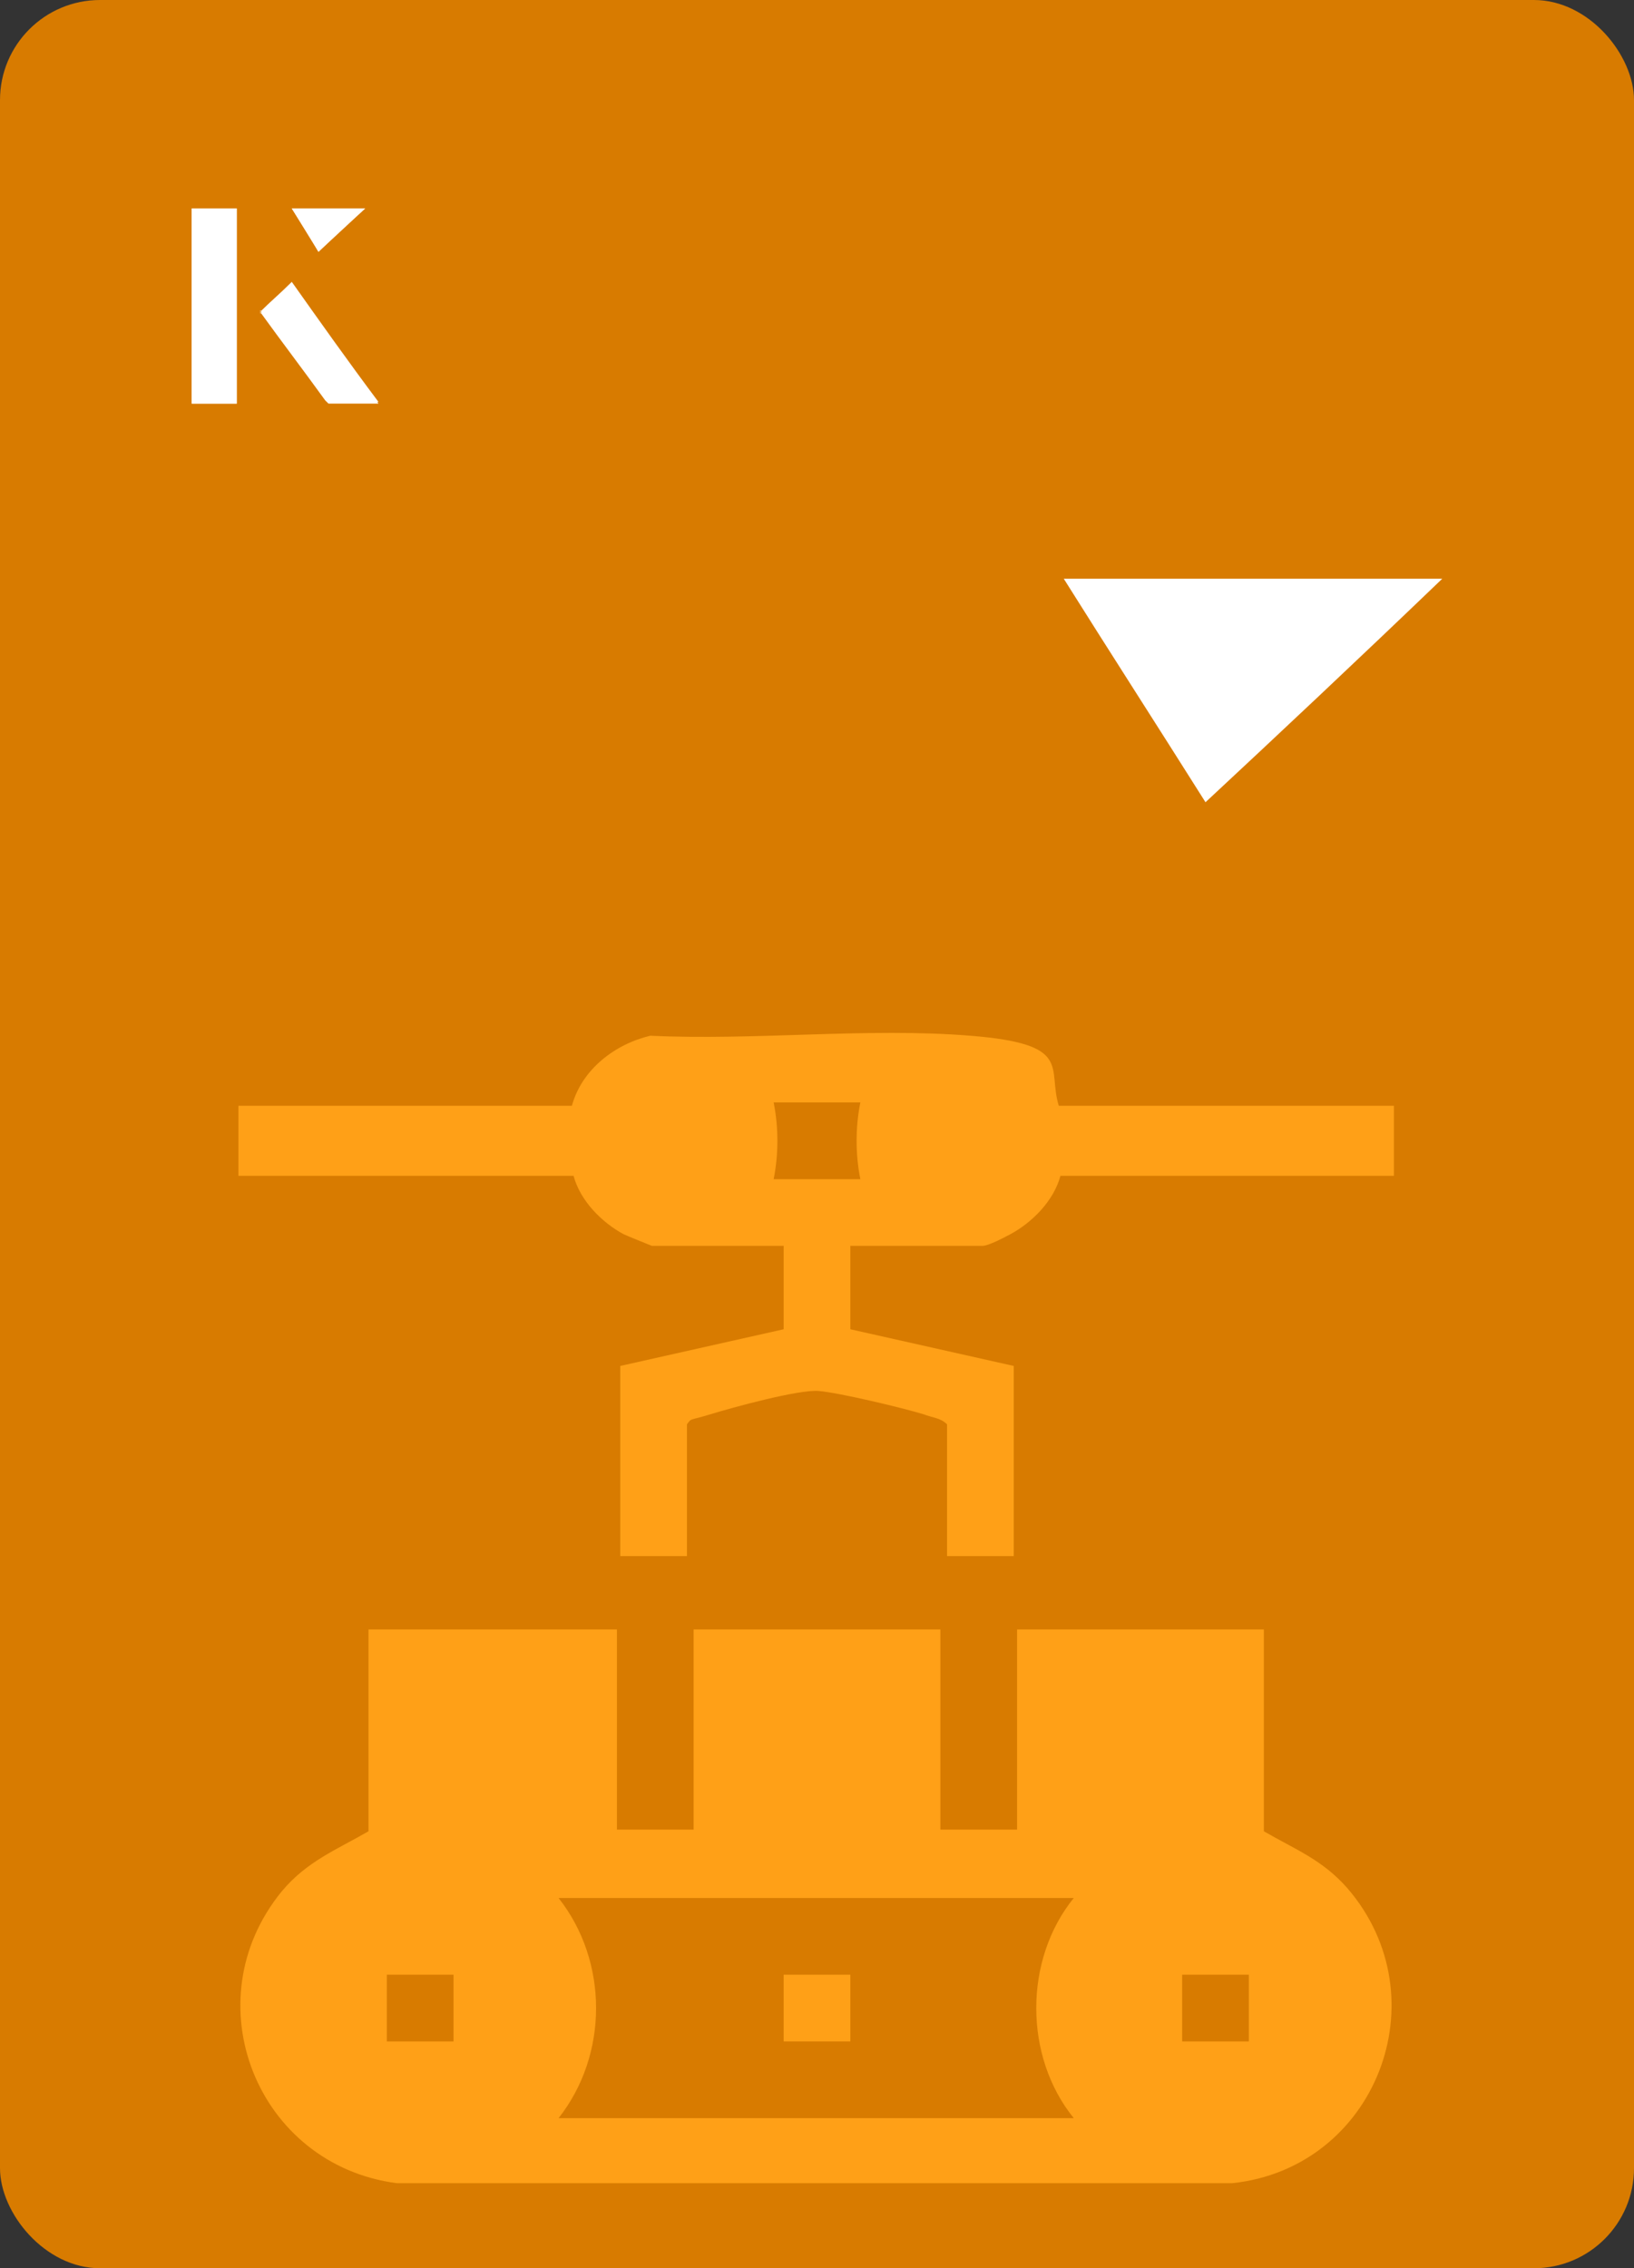
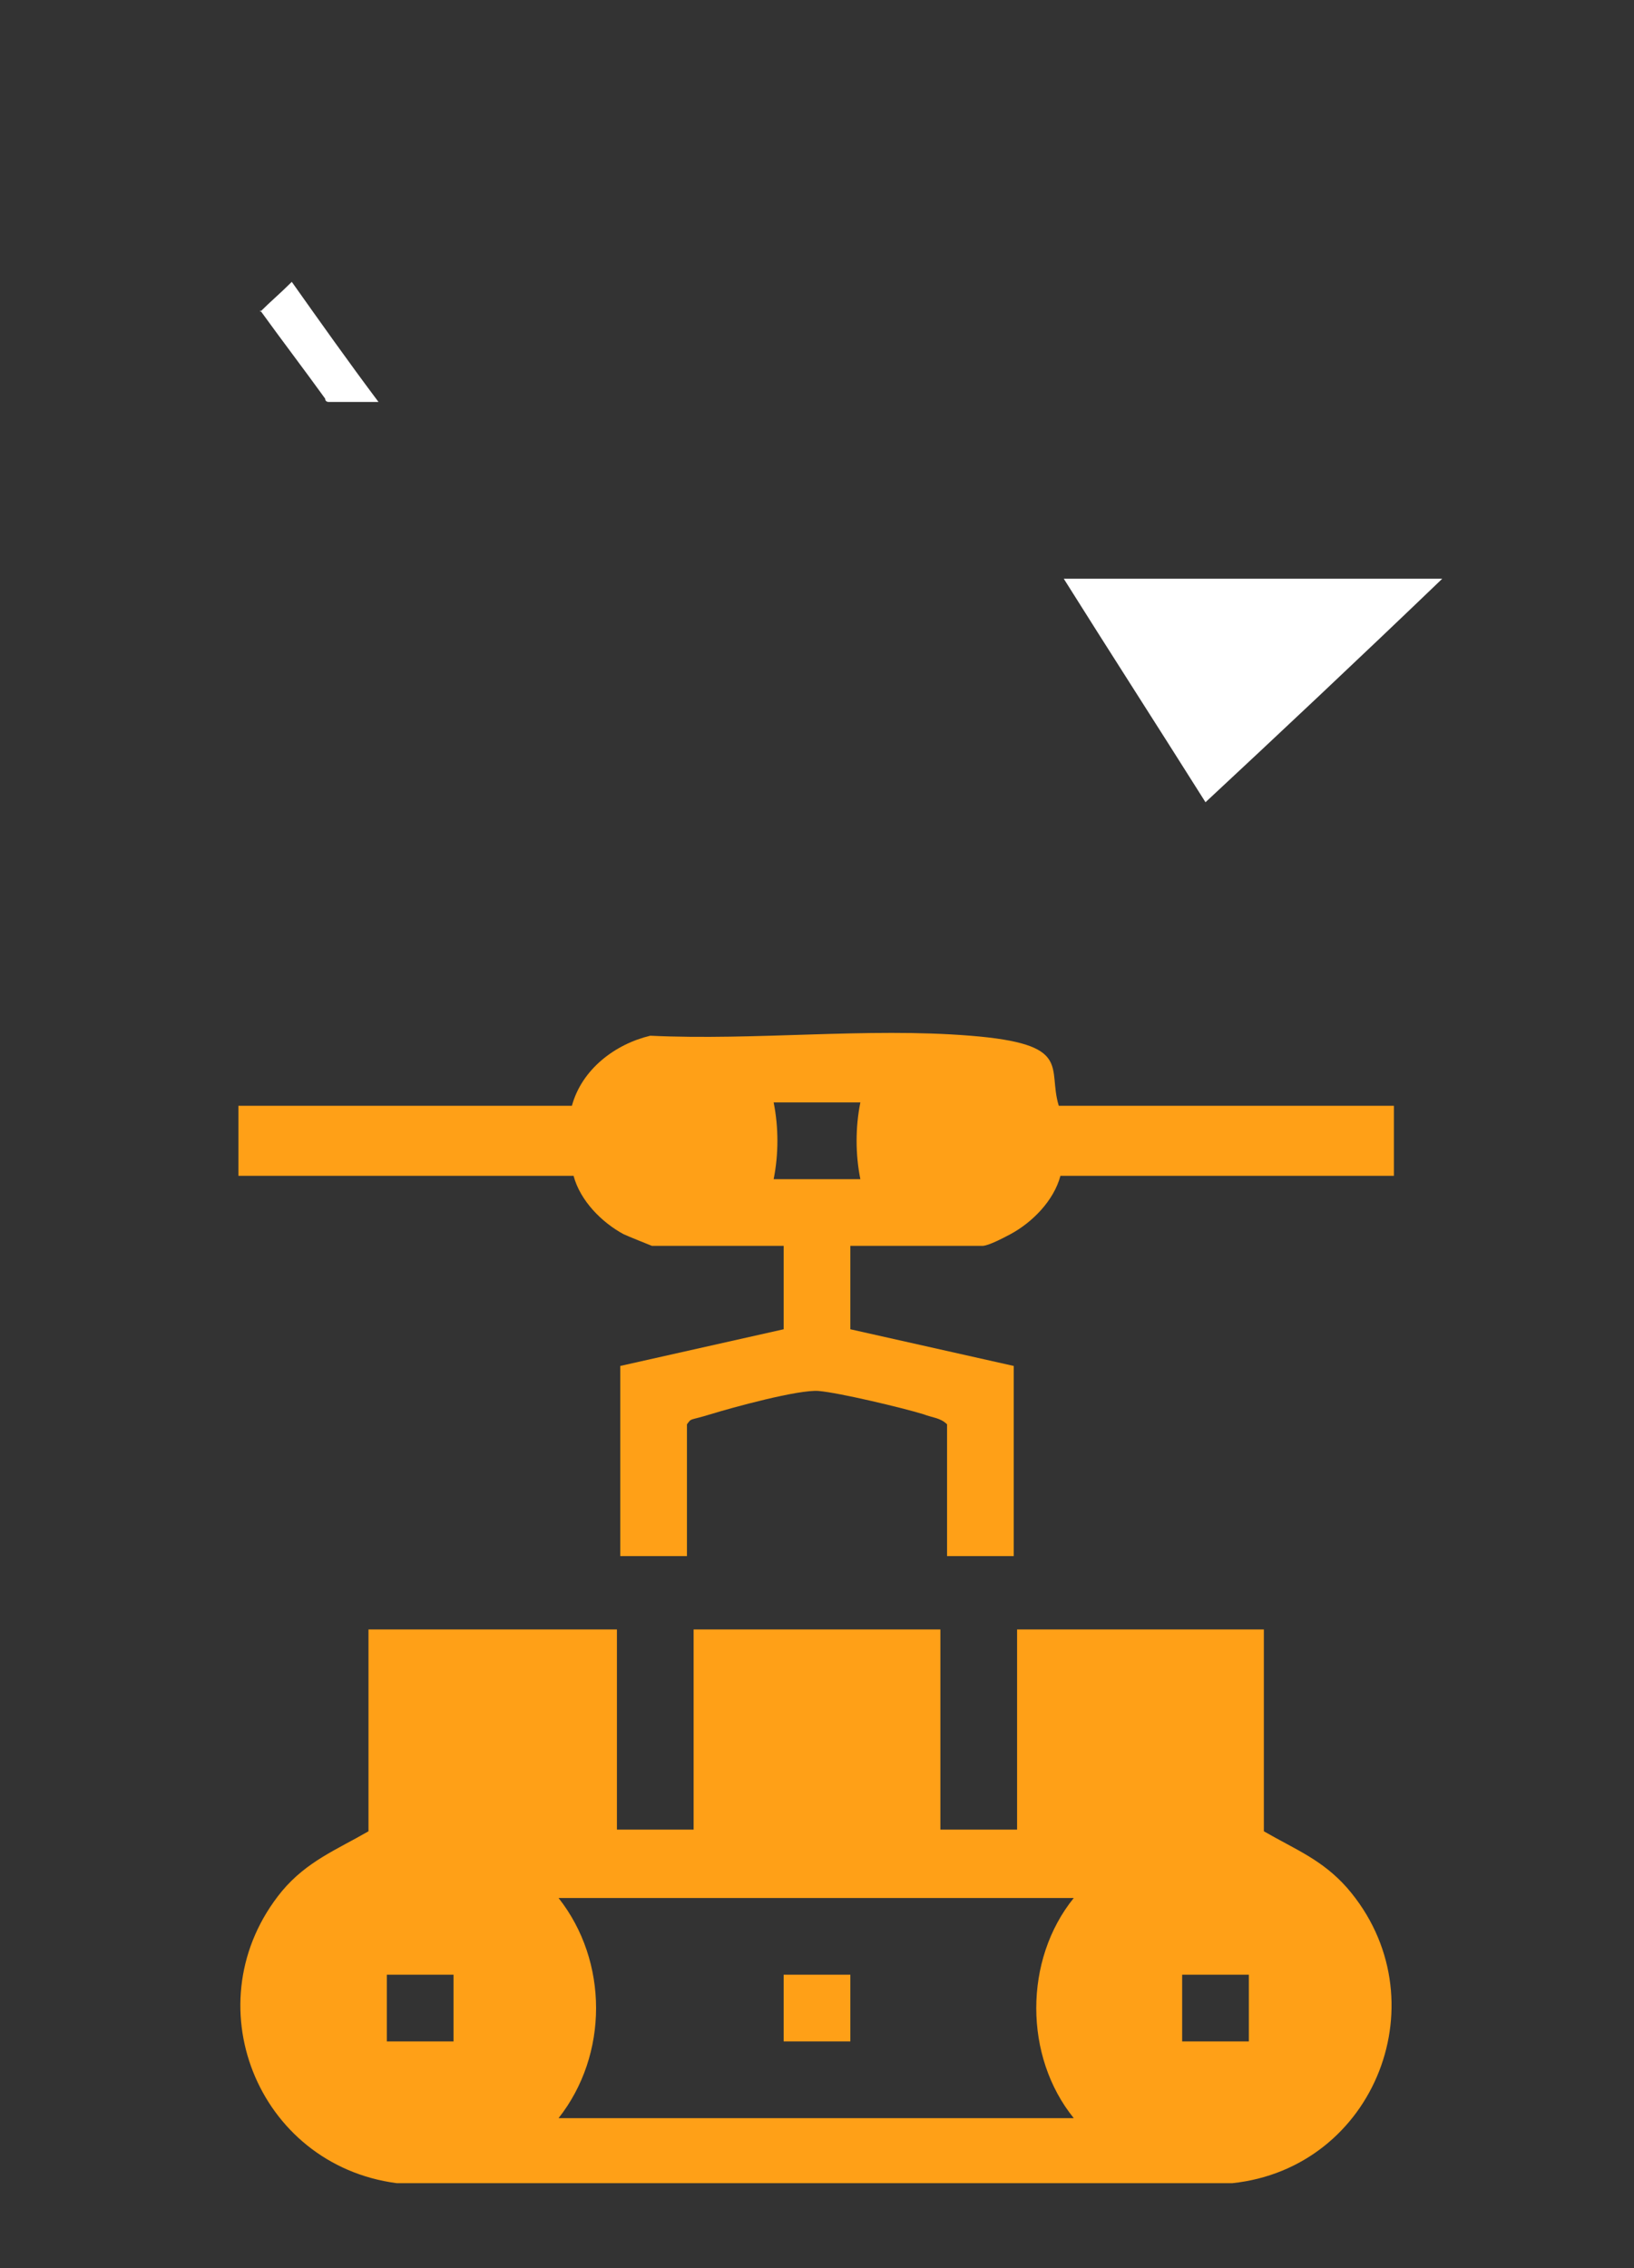
<svg xmlns="http://www.w3.org/2000/svg" id="Layer_1" data-name="Layer 1" viewBox="0 0 98 136">
  <rect x="0" y="0" width="98" height="136" fill="#333333" stroke="none" />
  <defs>
    <style>
      .cls-1 {
        fill: #ffa017;
      }

      .cls-2 {
        fill: #fff;
      }

      .cls-3 {
        fill: #d87b00;
      }
    </style>
  </defs>
-   <rect class="cls-3" width="98" height="136" rx="6" ry="6" />
  <g>
    <path class="cls-2" d="M72.3,48.1c-2.9-4.6-5.8-9.1-8.5-13.4h22.7c-5,4.8-9.9,9.4-14.2,13.4Z" />
    <g>
-       <path class="cls-2" d="M14.2,12.5h-2.7v11.7h2.7v-11.7ZM15.6,18.7c1.3,1.8,2.6,3.5,3.9,5.3,0,0,.2.2.2.2,1,0,1.9,0,3,0-1.8-2.5-3.5-4.8-5.2-7.2-.7.6-1.3,1.2-1.9,1.8ZM19.1,15.1c.8-.8,1.8-1.7,2.8-2.6h-4.4c.5.8,1.1,1.7,1.6,2.6Z" />
-       <path class="cls-2" d="M14.2,12.5v11.7h-2.7v-11.7h2.7Z" />
      <path class="cls-2" d="M15.6,18.7c.6-.6,1.2-1.1,1.9-1.8,1.7,2.4,3.4,4.8,5.2,7.2-1.1,0-2,0-3,0,0,0-.2,0-.2-.2-1.3-1.8-2.6-3.5-3.9-5.3Z" />
-       <polygon class="cls-2" points="19.1 15.1 17.5 12.5 21.9 12.5 19.1 15.1" />
    </g>
  </g>
  <g>
    <path class="cls-1" d="M37,97.7v12h4.6v-12h14.8v12h4.6v-12h14.8v12.1c1.9,1.1,3.5,1.7,5,3.4,5.7,6.6,1.7,16.8-6.9,17.7H23.8c-8.4-1.1-12.3-10.9-6.9-17.5,1.5-1.8,3.3-2.5,5.2-3.6v-12.1h14.8ZM64.4,113.8h-30.9c3,3.8,3,9.4,0,13.2h30.9c-3-3.7-3-9.5,0-13.2ZM27.2,118.4h-4v4h4v-4ZM74.9,118.4h-4v4h4v-4Z" />
    <path class="cls-1" d="M63.6,66.3h20v4.2h-20c-.4,1.5-1.7,2.8-3,3.5s-1.6.7-1.7.7h-7.9v5l9.8,2.2v11.4h-4v-7.9c-.4-.4-.9-.4-1.4-.6-1.3-.4-5.1-1.3-6.3-1.4s-5.2,1-6.5,1.4-1.1.2-1.4.6v7.9h-4v-11.4l9.8-2.2v-5h-7.9c0,0-1.5-.6-1.7-.7-1.3-.7-2.6-2-3-3.5H14.3v-4.2h20c.6-2.2,2.6-3.7,4.7-4.2,6.3.3,13-.5,19.2,0s4.6,1.9,5.3,4.2ZM51.6,66.1h-5.2c.3,1.5.3,3.1,0,4.6h5.2c-.3-1.5-.3-3.1,0-4.6Z" />
    <rect class="cls-1" x="47" y="118.4" width="4" height="4" />
  </g>
</svg>